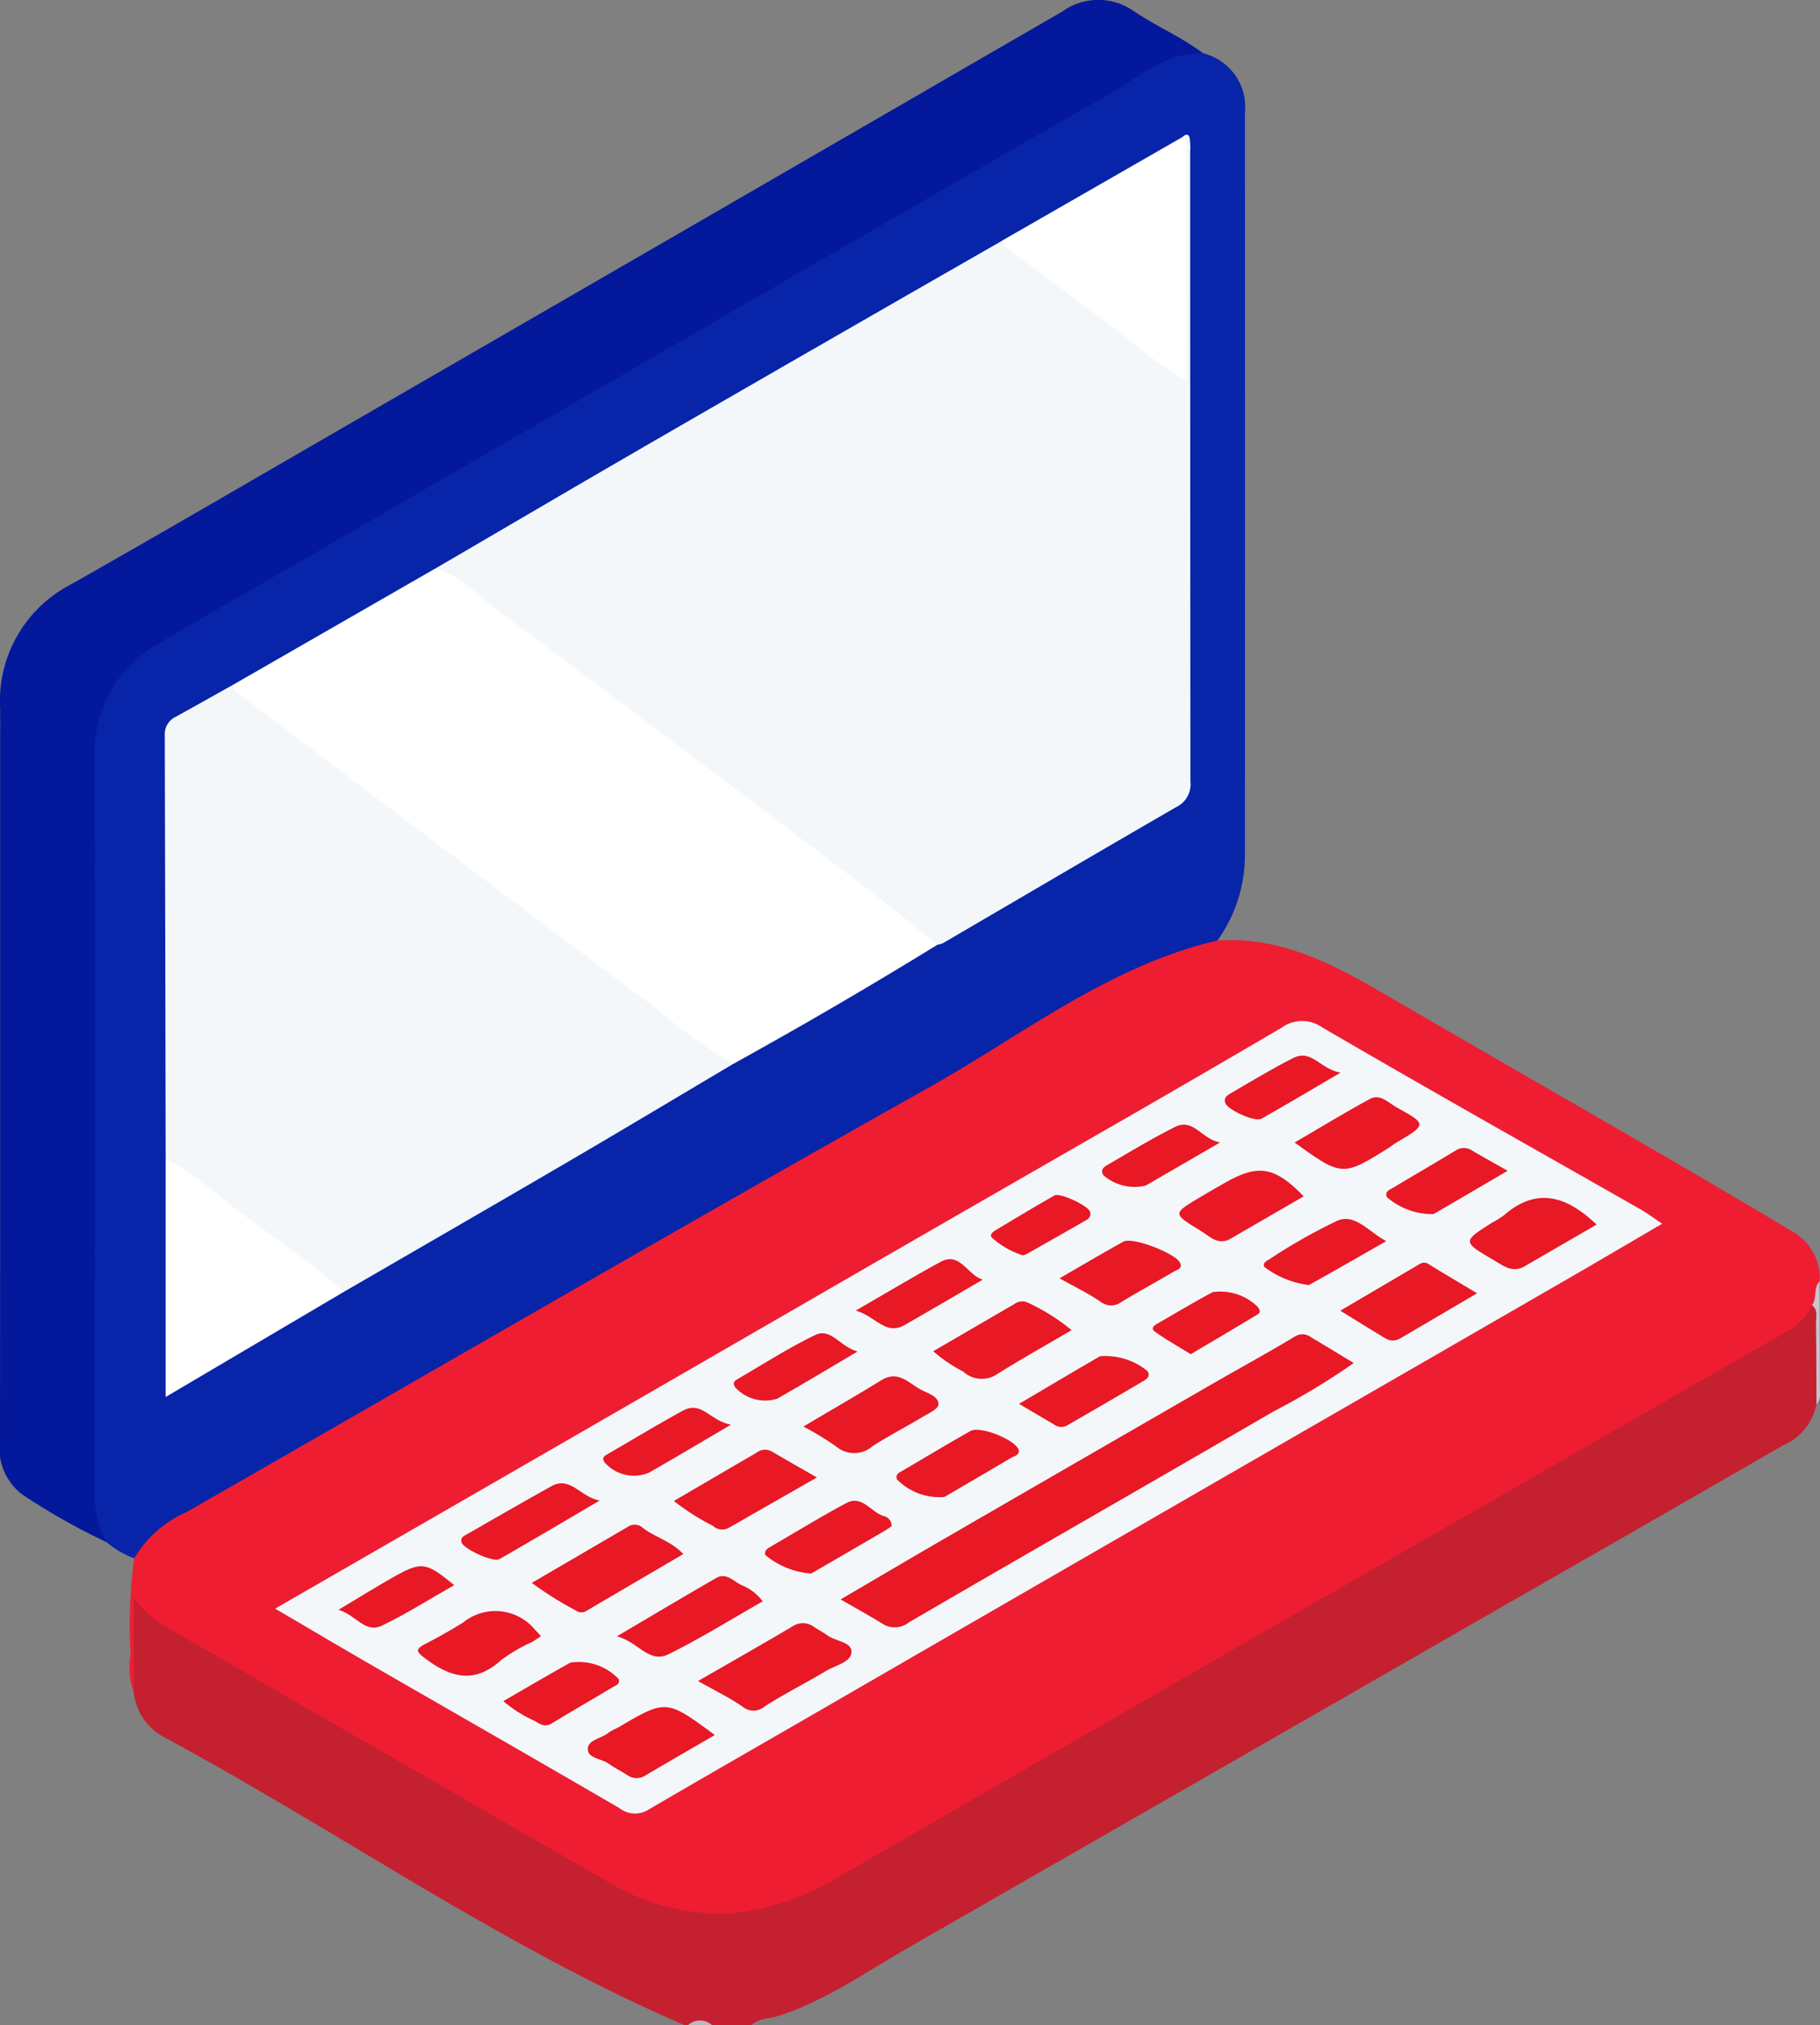
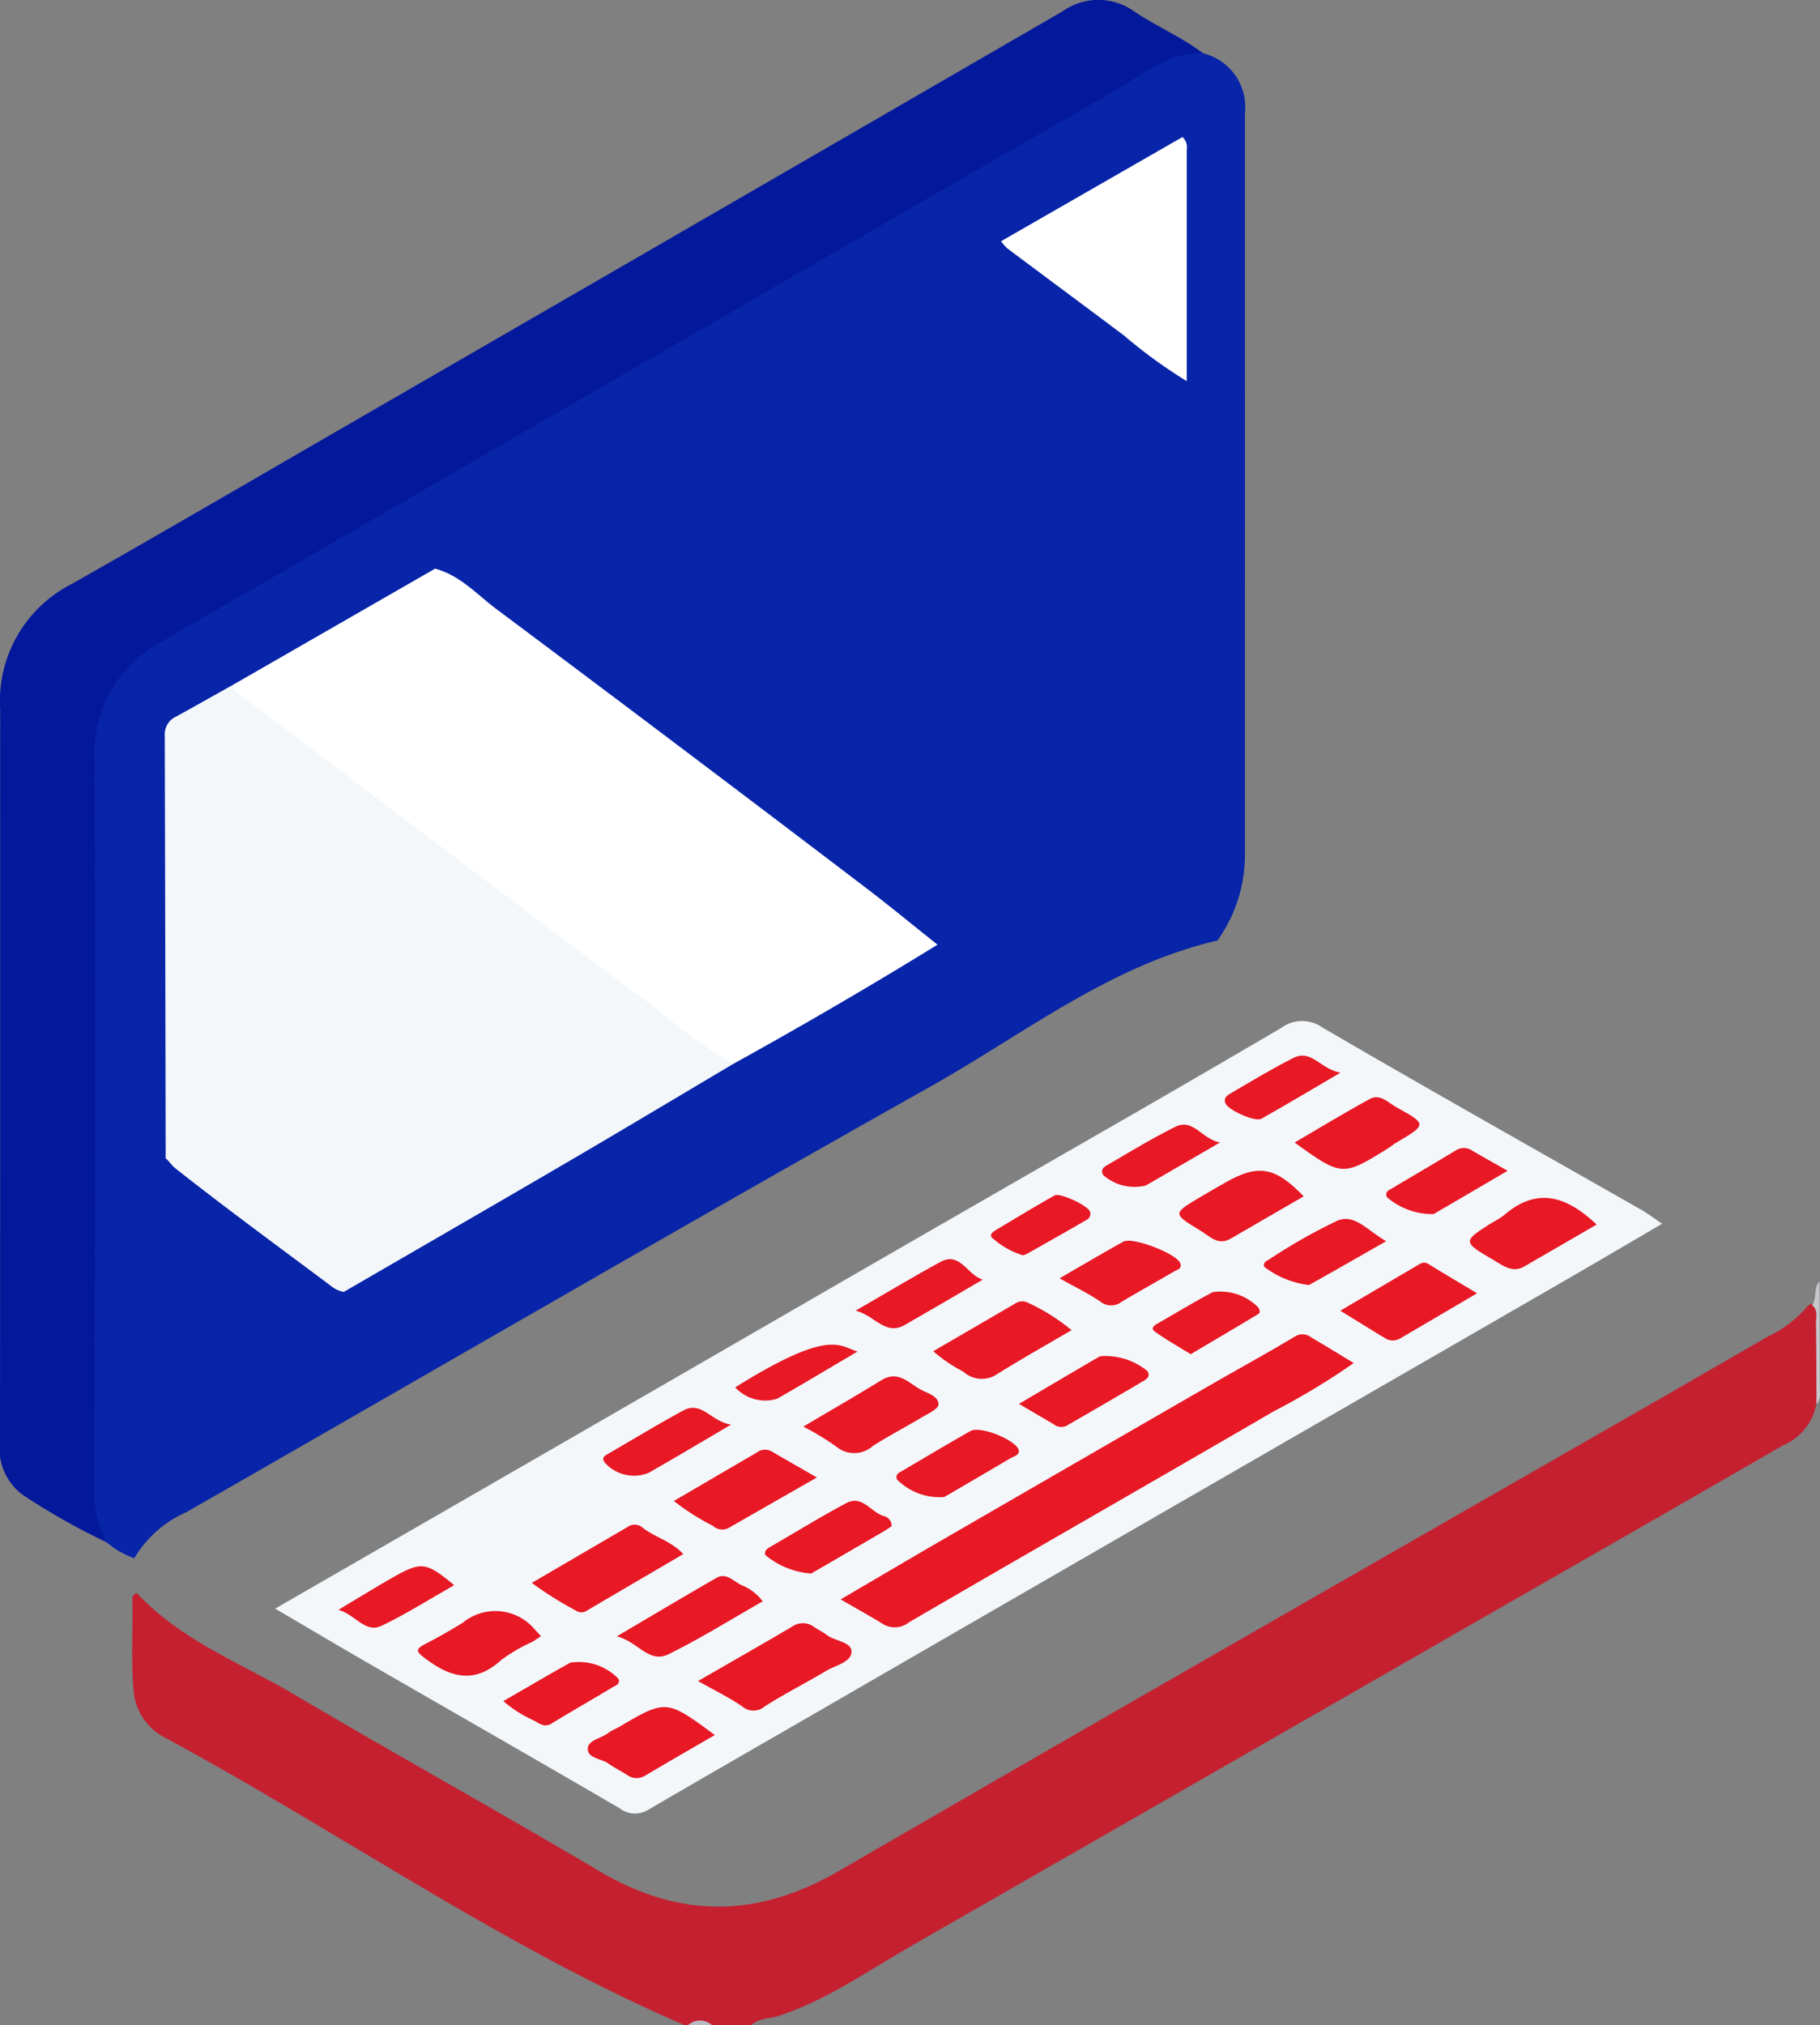
<svg xmlns="http://www.w3.org/2000/svg" id="laptop" width="107.872" height="120" viewBox="0 0 107.872 120">
  <rect x="0" y="0" width="107.872" height="120" fill="#808080" stroke="none" />
  <path id="Path_458" data-name="Path 458" d="M583.16,577.023a3.346,3.346,0,0,1-1.986,2.447q-7.249,4.182-14.513,8.337-18.572,10.668-37.151,21.325c-2.567,1.467-5,3.206-7.85,4.141-.539.177-1.16.122-1.617.542H517.7a1.8,1.8,0,0,0-1.407,0h-.234c-10.817-4.655-20.447-11.456-30.762-17.019a3.442,3.442,0,0,1-1.867-2.678c-.183-1.939-.029-3.877-.087-5.671.16-.222.247-.252.31-.185,2.626,2.8,6.205,4.138,9.4,6.031,5.948,3.519,12,6.866,17.946,10.389,4.83,2.861,9.434,2.784,14.255-.012,15.946-9.248,31.953-18.391,47.941-27.567,2.371-1.361,4.736-2.733,7.107-4.093a7.046,7.046,0,0,0,2.156-1.589c.172-.216.41-.547.753-.16C583.224,573.185,583.322,575.105,583.16,577.023Z" transform="translate(-475.501 -493.817)" fill="#c42030" />
  <path id="Path_459" data-name="Path 459" d="M595.5,715.877a1.055,1.055,0,0,1,1.407,0Z" transform="translate(-554.713 -595.877)" fill="#b8b8c2" />
-   <path id="Path_460" data-name="Path 460" d="M582.546,519.335a3.358,3.358,0,0,1-1.514,1.568q-15.732,9.023-31.453,18.064-12.222,7.028-24.436,14.07a14.976,14.976,0,0,1-6.788,2.339,12.983,12.983,0,0,1-7.146-1.859q-12.929-7.443-25.846-14.905a6.4,6.4,0,0,1-2.291-1.952v5.634a4.46,4.46,0,0,1-.186-2.278,29.436,29.436,0,0,1,.215-5.684,2.969,2.969,0,0,1,1.8-2.29c4.078-2.385,8.182-4.723,12.28-7.073Q511.1,516.987,525.013,509c5.511-3.182,11.057-6.3,16.564-9.491a10.48,10.48,0,0,1,5.723-1.781c3.963-.289,7.2,1.592,10.441,3.478,5.311,3.089,10.641,6.146,15.955,9.23q3.884,2.254,7.737,4.561a3.125,3.125,0,0,1,1.555,2.933C582.707,518.354,583.133,519,582.546,519.335Z" transform="translate(-475.145 -441.989)" fill="#ef1d32" />
  <path id="Path_461" data-name="Path 461" d="M541.5,370.955c-6.383,1.479-11.471,5.543-17.013,8.656-14.762,8.295-29.4,16.806-44.1,25.219a6.707,6.707,0,0,0-3.085,2.732,5.351,5.351,0,0,1-1.64-.95,2.491,2.491,0,0,1-.986-1.914,12.9,12.9,0,0,1-.037-1.523c0-14.184.029-28.368-.021-42.552a8.384,8.384,0,0,1,4.5-7.89c7.151-4.1,14.279-8.243,21.416-12.368q14.765-8.533,29.529-17.067c2.636-1.529,5.282-3.04,7.923-4.56a2.829,2.829,0,0,1,2.677-.355,3.274,3.274,0,0,1,2.469,3.523q.008,22.009,0,44.018A8.692,8.692,0,0,1,541.5,370.955Z" transform="translate(-469.344 -315.221)" fill="#0824a8" />
  <path id="Path_462" data-name="Path 462" d="M527.992,311.267c-2.168-.1-3.7,1.339-5.4,2.307-8,4.566-15.96,9.191-23.932,13.8q-12.312,7.12-24.619,14.25c-2.668,1.544-5.353,3.059-8,4.635a7.391,7.391,0,0,0-3.752,6.822q.019,21.691-.008,43.382a5.96,5.96,0,0,0,.709,3.03,39.717,39.717,0,0,1-4.977-2.816,3.412,3.412,0,0,1-1.339-3.2q.016-20.34.007-40.68c0-.9.011-1.8,0-2.7a7.78,7.78,0,0,1,4.245-7.389c5.6-3.176,11.166-6.427,16.743-9.65q20.992-12.13,41.974-24.277a3.653,3.653,0,0,1,4.257,0C525.224,309.673,526.714,310.3,527.992,311.267Z" transform="translate(-456.674 -308.103)" fill="#04189b" />
  <path id="Path_463" data-name="Path 463" d="M822.213,567.959c.311-.419.059-1.013.441-1.409.008,2.093.02,4.186.021,6.278,0,.339.077.706-.2.992-.007-1.592-.006-3.185-.029-4.777C822.436,568.676,822.594,568.255,822.213,567.959Z" transform="translate(-714.812 -490.614)" fill="#c6c6cd" />
  <path id="Path_464" data-name="Path 464" d="M512.182,548.848c5.867-3.381,11.5-6.625,17.135-9.875q8.959-5.168,17.913-10.342,7.949-4.581,15.905-9.149,4.353-2.509,8.688-5.051a2.07,2.07,0,0,1,2.421-.024c6.258,3.653,12.578,7.2,18.874,10.788.4.227.765.506,1.271.844-1.857,1.085-3.588,2.108-5.329,3.113q-7.944,4.588-15.894,9.166-7.34,4.232-14.679,8.466-7.085,4.089-14.167,8.185c-3.339,1.929-6.686,3.846-10.015,5.792a1.5,1.5,0,0,1-1.717-.09c-4.948-2.883-9.919-5.724-14.88-8.586C515.93,551.058,514.163,550.01,512.182,548.848Z" transform="translate(-495.873 -453.524)" fill="#f3f7fa" />
-   <path id="Path_465" data-name="Path 465" d="M588.74,335.409c.164-.158.357-.231.423.051a3.594,3.594,0,0,1,.033.815q0,18.664.015,37.327a1.487,1.487,0,0,1-.821,1.5c-4.623,2.67-9.225,5.378-13.836,8.07a1.52,1.52,0,0,1-.331.1,14.542,14.542,0,0,1-3.453-2.369q-9.242-7-18.495-13.982c-2.612-1.977-5.235-3.94-7.833-5.935,4.414-2.575,8.818-5.166,13.243-7.721q10.139-5.856,20.3-11.675a3.143,3.143,0,0,1,1.41.788c2.645,1.988,5.309,3.95,7.916,5.988a3.18,3.18,0,0,0,1.233.766,2.3,2.3,0,0,0,.127-1.231q.01-5.722,0-11.445A4.357,4.357,0,0,1,588.74,335.409Z" transform="translate(-518.655 -327.287)" fill="#f3f7fa" />
  <path id="Path_466" data-name="Path 466" d="M523.589,468.676c-3.245,1.924-6.48,3.864-9.737,5.768-4.435,2.592-8.886,5.157-13.33,7.734a1.665,1.665,0,0,1-.737-.34c-3.094-2.316-6.216-4.594-9.25-6.99-.217-.171-.357-.414-.568-.589q-.021-12.537-.053-25.074a1.144,1.144,0,0,1,.685-1.107c1.126-.622,2.247-1.254,3.37-1.882,2.8,1.925,5.469,4.016,8.172,6.064q9.187,6.962,18.388,13.905A19.928,19.928,0,0,1,523.589,468.676Z" transform="translate(-480.148 -405.621)" fill="#f3f7fa" />
  <path id="Path_467" data-name="Path 467" d="M533.335,452.147a35.35,35.35,0,0,1-4.78-3.48c-5.27-3.912-10.5-7.879-15.743-11.829q-4.374-3.3-8.741-6.6a.8.8,0,0,1-.356-.572l11.966-6.877c1.481.391,2.483,1.535,3.642,2.4q10.921,8.162,21.769,16.42c1.481,1.122,2.913,2.308,4.368,3.464Q539.481,448.753,533.335,452.147Z" transform="translate(-489.894 -389.092)" fill="#fff" />
  <path id="Path_468" data-name="Path 468" d="M669.36,335.744a.8.8,0,0,1,.254.738c0,4.526,0,9.051,0,13.727a29.322,29.322,0,0,1-3.714-2.7c-2.3-1.728-4.608-3.434-6.908-5.156a2.858,2.858,0,0,1-.386-.435Z" transform="translate(-599.275 -327.623)" fill="#fff" />
-   <path id="Path_469" data-name="Path 469" d="M490.093,541.711a27.574,27.574,0,0,1,4.2,3.055c2.143,1.587,4.362,3.079,6.355,4.863l-10.555,6.226Z" transform="translate(-480.274 -473.073)" fill="#fff" />
  <path id="Path_470" data-name="Path 470" d="M626.249,592.912c2.157-1.262,4.124-2.425,6.1-3.569q7.981-4.618,15.971-9.223c1.618-.933,3.26-1.827,4.861-2.789a.821.821,0,0,1,.962.058c.8.469,1.6.959,2.518,1.517a41.585,41.585,0,0,1-4.74,2.859c-7.2,4.189-14.429,8.316-21.624,12.507a1.344,1.344,0,0,1-1.586.07C627.963,593.88,627.19,593.457,626.249,592.912Z" transform="translate(-576.425 -498.135)" fill="#e81825" />
  <path id="Path_471" data-name="Path 471" d="M597.487,638.9c2-1.153,3.79-2.172,5.565-3.216a1.1,1.1,0,0,1,1.3,0c.256.177.54.315.788.5.487.365,1.474.393,1.443,1s-.955.785-1.506,1.115c-1.2.72-2.462,1.351-3.641,2.107a1.024,1.024,0,0,1-1.345-.015C599.328,639.873,598.488,639.464,597.487,638.9Z" transform="translate(-556.114 -539.285)" fill="#e81825" />
  <path id="Path_472" data-name="Path 472" d="M563.949,619.058c1.919-1.119,3.793-2.211,5.666-3.306a.718.718,0,0,1,.871.009c.725.589,1.694.791,2.445,1.589-1.927,1.129-3.825,2.24-5.721,3.353a.561.561,0,0,1-.657-.011A21.127,21.127,0,0,1,563.949,619.058Z" transform="translate(-532.43 -525.26)" fill="#e81825" />
  <path id="Path_473" data-name="Path 473" d="M601.087,602.118c-1.855,1.06-3.528,2.014-5.2,2.974a.81.81,0,0,1-.961-.107,13.956,13.956,0,0,1-2.317-1.475c1.667-.973,3.291-1.924,4.918-2.871a.8.8,0,0,1,.874-.069C599.225,601.055,600.057,601.525,601.087,602.118Z" transform="translate(-552.67 -514.566)" fill="#e81825" />
  <path id="Path_474" data-name="Path 474" d="M644.933,573.509l4.809-2.794a.765.765,0,0,1,.774-.094,12.018,12.018,0,0,1,2.616,1.639c-1.533.9-2.985,1.718-4.4,2.6a1.626,1.626,0,0,1-2.023-.144A8.68,8.68,0,0,1,644.933,573.509Z" transform="translate(-589.62 -493.44)" fill="#e81825" />
  <path id="Path_475" data-name="Path 475" d="M618.723,588.674c1.624-.961,3.137-1.828,4.619-2.744,1.037-.641,1.661.219,2.418.591.4.2,1,.385.973.848-.016.268-.6.53-.962.745-.965.578-1.965,1.1-2.916,1.7a1.663,1.663,0,0,1-2.2.029A16.385,16.385,0,0,0,618.723,588.674Z" transform="translate(-571.111 -504.138)" fill="#e81825" />
  <path id="Path_476" data-name="Path 476" d="M735.152,564.576c-1.6.94-3.06,1.8-4.526,2.656a.845.845,0,0,1-.895.021c-.858-.515-1.706-1.045-2.685-1.647l4.735-2.782a.474.474,0,0,1,.538.049C733.206,563.416,734.1,563.944,735.152,564.576Z" transform="translate(-647.607 -487.938)" fill="#e81825" />
  <path id="Path_477" data-name="Path 477" d="M760.708,551.284l-4.278,2.477c-.724.419-1.286-.061-1.836-.381-1.852-1.078-1.843-1.1-.074-2.213a5.4,5.4,0,0,0,.691-.431C757.159,549.037,758.928,549.587,760.708,551.284Z" transform="translate(-666.076 -478.718)" fill="#e81825" />
  <path id="Path_478" data-name="Path 478" d="M589.757,627.472c-1.881,1.07-3.684,2.2-5.584,3.136-1.157.568-1.791-.734-3.062-1.062,2.17-1.277,4.024-2.383,5.895-3.459.593-.341,1.018.2,1.483.419A2.949,2.949,0,0,1,589.757,627.472Z" transform="translate(-544.55 -532.581)" fill="#e81825" />
  <path id="Path_479" data-name="Path 479" d="M582.789,654.056c-1.434.833-2.783,1.606-4.119,2.4a.958.958,0,0,1-1.09-.042c-.365-.225-.748-.423-1.1-.671-.425-.3-1.264-.3-1.218-.908.038-.5.841-.584,1.249-.934a3.53,3.53,0,0,1,.517-.273C579.907,651.929,579.907,651.929,582.789,654.056Z" transform="translate(-540.421 -551.242)" fill="#e81825" />
  <path id="Path_480" data-name="Path 480" d="M701.957,545.739l-4.328,2.507c-.748.433-1.233-.133-1.783-.467-1.667-1.013-1.669-1.012-.04-1.983q.751-.447,1.513-.877C699.267,543.814,700.259,543.98,701.957,545.739Z" transform="translate(-624.687 -474.847)" fill="#e81825" />
  <path id="Path_481" data-name="Path 481" d="M717.836,532.077c1.512-.882,2.965-1.77,4.459-2.582.617-.335,1.109.24,1.588.5,1.808,1,1.794,1.02-.023,2.09-.167.1-.316.228-.481.331C720.689,534.1,720.62,534.093,717.836,532.077Z" transform="translate(-641.103 -464.374)" fill="#e81825" />
  <path id="Path_482" data-name="Path 482" d="M548.283,634.528c-.221.143-.374.252-.536.345a9.893,9.893,0,0,0-1.812,1.059c-1.573,1.441-3.009,1.057-4.52-.092-.5-.377-.625-.524-.006-.844q1.141-.59,2.238-1.266a3.043,3.043,0,0,1,4.293.43C548.044,634.257,548.134,634.368,548.283,634.528Z" transform="translate(-516.218 -537.57)" fill="#e81825" />
  <path id="Path_483" data-name="Path 483" d="M618.5,612.3c-.124.082-.275.192-.436.286-1.442.841-2.883,1.684-4.33,2.516A4.793,4.793,0,0,1,611.009,614c-.061-.287.168-.4.372-.519,1.479-.856,2.936-1.752,4.442-2.555.96-.511,1.48.6,2.269.786A.583.583,0,0,1,618.5,612.3Z" transform="translate(-565.656 -521.859)" fill="#e81825" />
  <path id="Path_484" data-name="Path 484" d="M662.236,584.308c1.734-1.021,3.262-1.93,4.8-2.822a3.936,3.936,0,0,1,2.807.873c.193.29-.007.459-.189.567-1.532.907-3.074,1.8-4.616,2.688a.726.726,0,0,1-.766-.112C663.645,585.141,663.022,584.77,662.236,584.308Z" transform="translate(-601.839 -501.118)" fill="#e81825" />
  <path id="Path_485" data-name="Path 485" d="M644.772,597.753c-.035.25-.3.288-.494.4q-1.958,1.158-3.924,2.3a3.537,3.537,0,0,1-2.813-1.043c-.106-.314.134-.4.332-.513,1.342-.786,2.675-1.588,4.03-2.353C642.508,596.2,644.8,597.164,644.772,597.753Z" transform="translate(-584.381 -511.746)" fill="#e81825" />
-   <path id="Path_486" data-name="Path 486" d="M557.924,608.283c-2.137,1.254-4.029,2.38-5.941,3.473-.37.212-2.108-.6-2.237-.972-.107-.314.131-.4.331-.513,1.655-.944,3.3-1.9,4.968-2.827C556.2,606.8,556.743,608.068,557.924,608.283Z" transform="translate(-522.382 -519.366)" fill="#e81825" />
  <path id="Path_487" data-name="Path 487" d="M670.412,560.561c1.374-.792,2.569-1.5,3.785-2.173.549-.3,3.161.718,3.369,1.276.127.339-.177.382-.353.485-1.038.607-2.091,1.189-3.124,1.806a1.016,1.016,0,0,1-1.262-.017C672.128,561.456,671.353,561.088,670.412,560.561Z" transform="translate(-607.613 -484.811)" fill="#e81825" />
  <path id="Path_488" data-name="Path 488" d="M718.883,555.262c-1.68.957-3.126,1.791-4.583,2.6a5.477,5.477,0,0,1-2.656-1.086c-.066-.249.139-.34.3-.433a32.974,32.974,0,0,1,4.057-2.3C717.031,553.622,717.8,554.663,718.883,555.262Z" transform="translate(-636.721 -481.713)" fill="#e81825" />
  <path id="Path_489" data-name="Path 489" d="M743.5,540.991c-1.581.925-2.984,1.751-4.392,2.567a4.144,4.144,0,0,1-2.759-1c-.145-.317.1-.407.292-.522,1.268-.753,2.542-1.5,3.8-2.259a.874.874,0,0,1,.98.031C742.055,540.178,742.694,540.535,743.5,540.991Z" transform="translate(-654.143 -471.613)" fill="#e81825" />
  <path id="Path_490" data-name="Path 490" d="M585.939,593.033c-1.858,1.089-3.358,1.985-4.874,2.851a2.313,2.313,0,0,1-2.605-.595c-.22-.306-.024-.4.184-.523,1.482-.859,2.949-1.749,4.453-2.567C584.2,591.6,584.728,592.836,585.939,593.033Z" transform="translate(-542.608 -508.612)" fill="#e81825" />
  <path id="Path_491" data-name="Path 491" d="M558.211,645.512c1.41-.812,2.679-1.558,3.964-2.276a3.256,3.256,0,0,1,2.861.957c.122.324-.18.4-.353.5-1.194.721-2.407,1.413-3.6,2.141-.429.262-.708.029-1.049-.165A7.336,7.336,0,0,1,558.211,645.512Z" transform="translate(-528.378 -544.709)" fill="#e81825" />
-   <path id="Path_492" data-name="Path 492" d="M612.04,578.078c-1.771,1.043-3.26,1.939-4.769,2.8a2.412,2.412,0,0,1-2.485-.673c-.205-.308.009-.416.2-.529,1.508-.873,2.979-1.824,4.546-2.575C610.46,576.656,610.972,577.785,612.04,578.078Z" transform="translate(-561.209 -497.992)" fill="#e81825" />
+   <path id="Path_492" data-name="Path 492" d="M612.04,578.078c-1.771,1.043-3.26,1.939-4.769,2.8a2.412,2.412,0,0,1-2.485-.673C610.46,576.656,610.972,577.785,612.04,578.078Z" transform="translate(-561.209 -497.992)" fill="#e81825" />
  <path id="Path_493" data-name="Path 493" d="M629.285,565.111c1.871-1.079,3.429-2.021,5.028-2.888,1.169-.634,1.593.8,2.506,1.049-1.54.9-3.074,1.8-4.62,2.686C631.046,566.618,630.468,565.43,629.285,565.111Z" transform="translate(-578.569 -487.446)" fill="#e81825" />
  <path id="Path_494" data-name="Path 494" d="M691.462,572.2c-.767-.477-1.473-.871-2.125-1.341-.291-.21-.006-.385.2-.5,1.073-.616,2.133-1.256,3.225-1.836a3.146,3.146,0,0,1,2.7.9c.1.153.142.313-.005.4C694.133,570.626,692.81,571.4,691.462,572.2Z" transform="translate(-620.889 -491.952)" fill="#e81825" />
  <path id="Path_495" data-name="Path 495" d="M685.986,535.983c-1.654.96-3.025,1.759-4.4,2.551a2.8,2.8,0,0,1-2.517-.611c-.222-.361.09-.518.292-.636,1.306-.761,2.6-1.543,3.953-2.221C684.4,534.517,684.877,535.781,685.986,535.983Z" transform="translate(-613.672 -468.284)" fill="#e81825" />
  <path id="Path_496" data-name="Path 496" d="M710.607,522.017c-1.761,1.03-3.216,1.9-4.69,2.732-.368.209-1.964-.509-2.13-.914-.146-.355.155-.5.367-.628,1.206-.7,2.4-1.428,3.649-2.056C708.9,520.6,709.409,521.814,710.607,522.017Z" transform="translate(-631.155 -458.454)" fill="#e81825" />
  <path id="Path_497" data-name="Path 497" d="M524.935,626.579c1.275-.761,2.264-1.378,3.279-1.951,1.646-.929,1.933-.884,3.584.488-1.449.821-2.826,1.7-4.286,2.4C526.505,627.995,525.98,626.869,524.935,626.579Z" transform="translate(-504.879 -531.183)" fill="#e81825" />
  <path id="Path_498" data-name="Path 498" d="M658.477,552.689a4.925,4.925,0,0,1-1.8-1.02c-.2-.153-.016-.346.161-.451,1.168-.7,2.329-1.4,3.511-2.073.336-.19,2,.608,2.111.957a.4.4,0,0,1-.207.491c-1.178.679-2.361,1.349-3.544,2.018A1.333,1.333,0,0,1,658.477,552.689Z" transform="translate(-597.855 -478.302)" fill="#e81825" />
</svg>